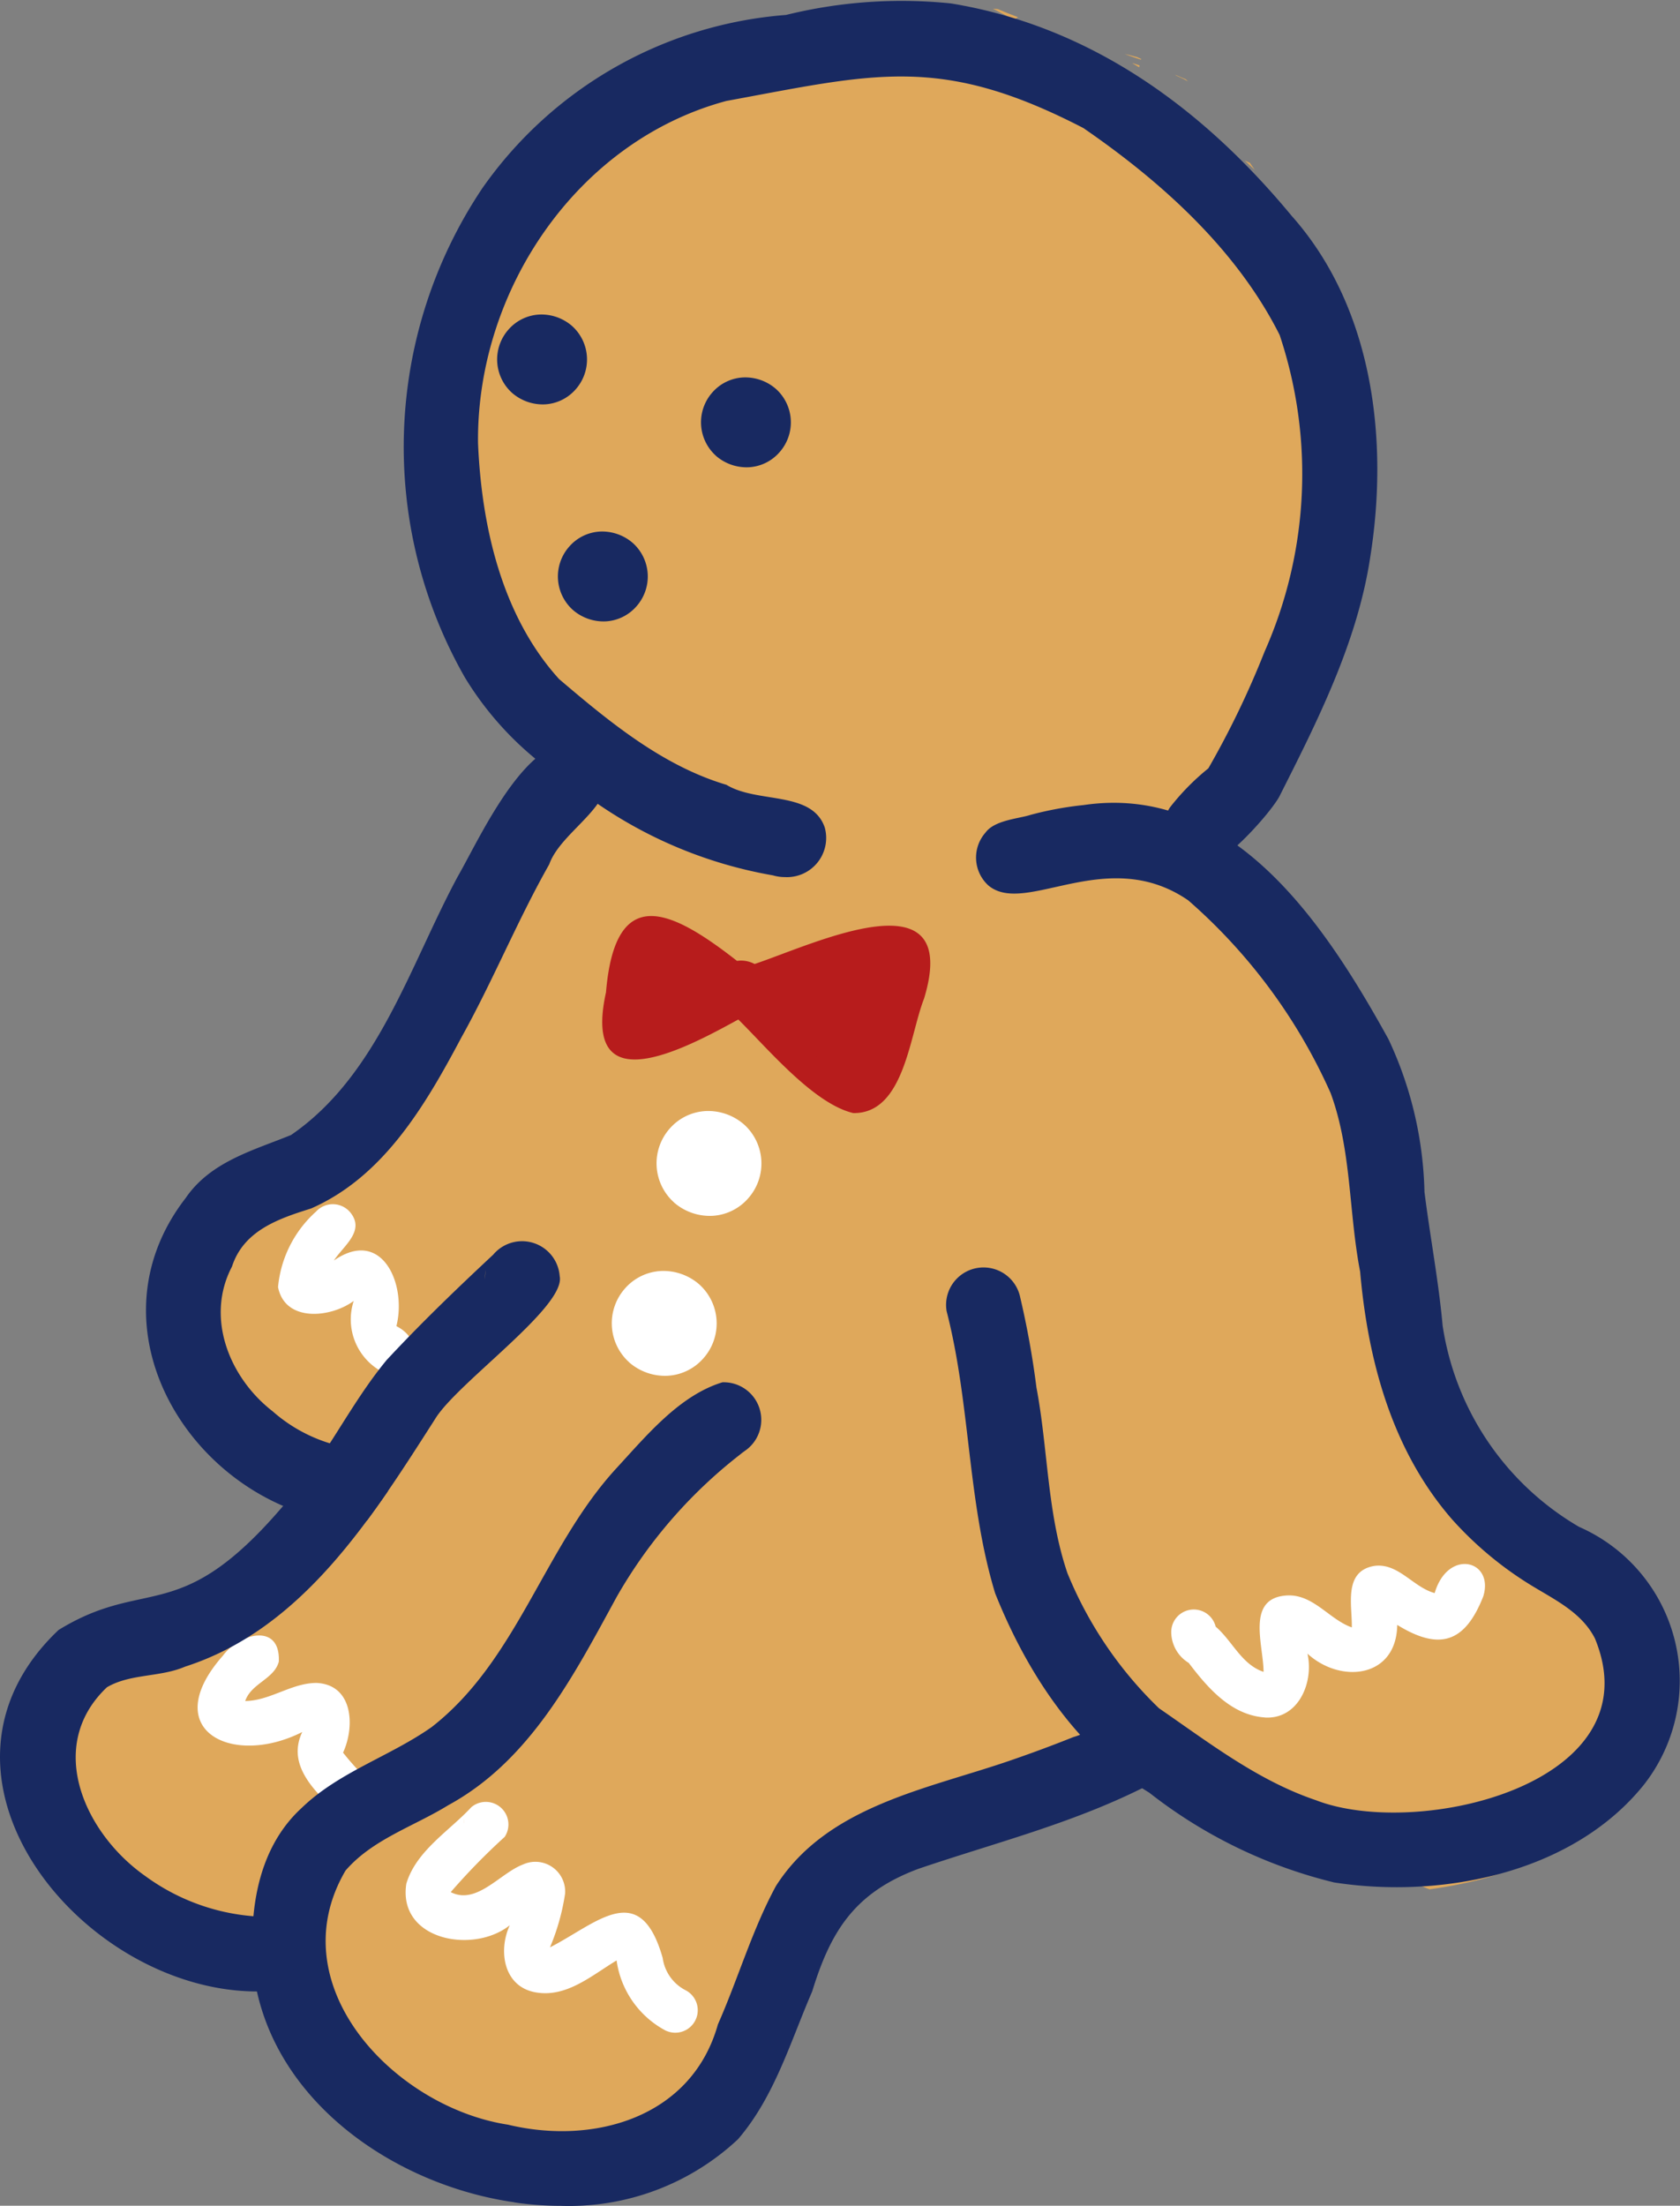
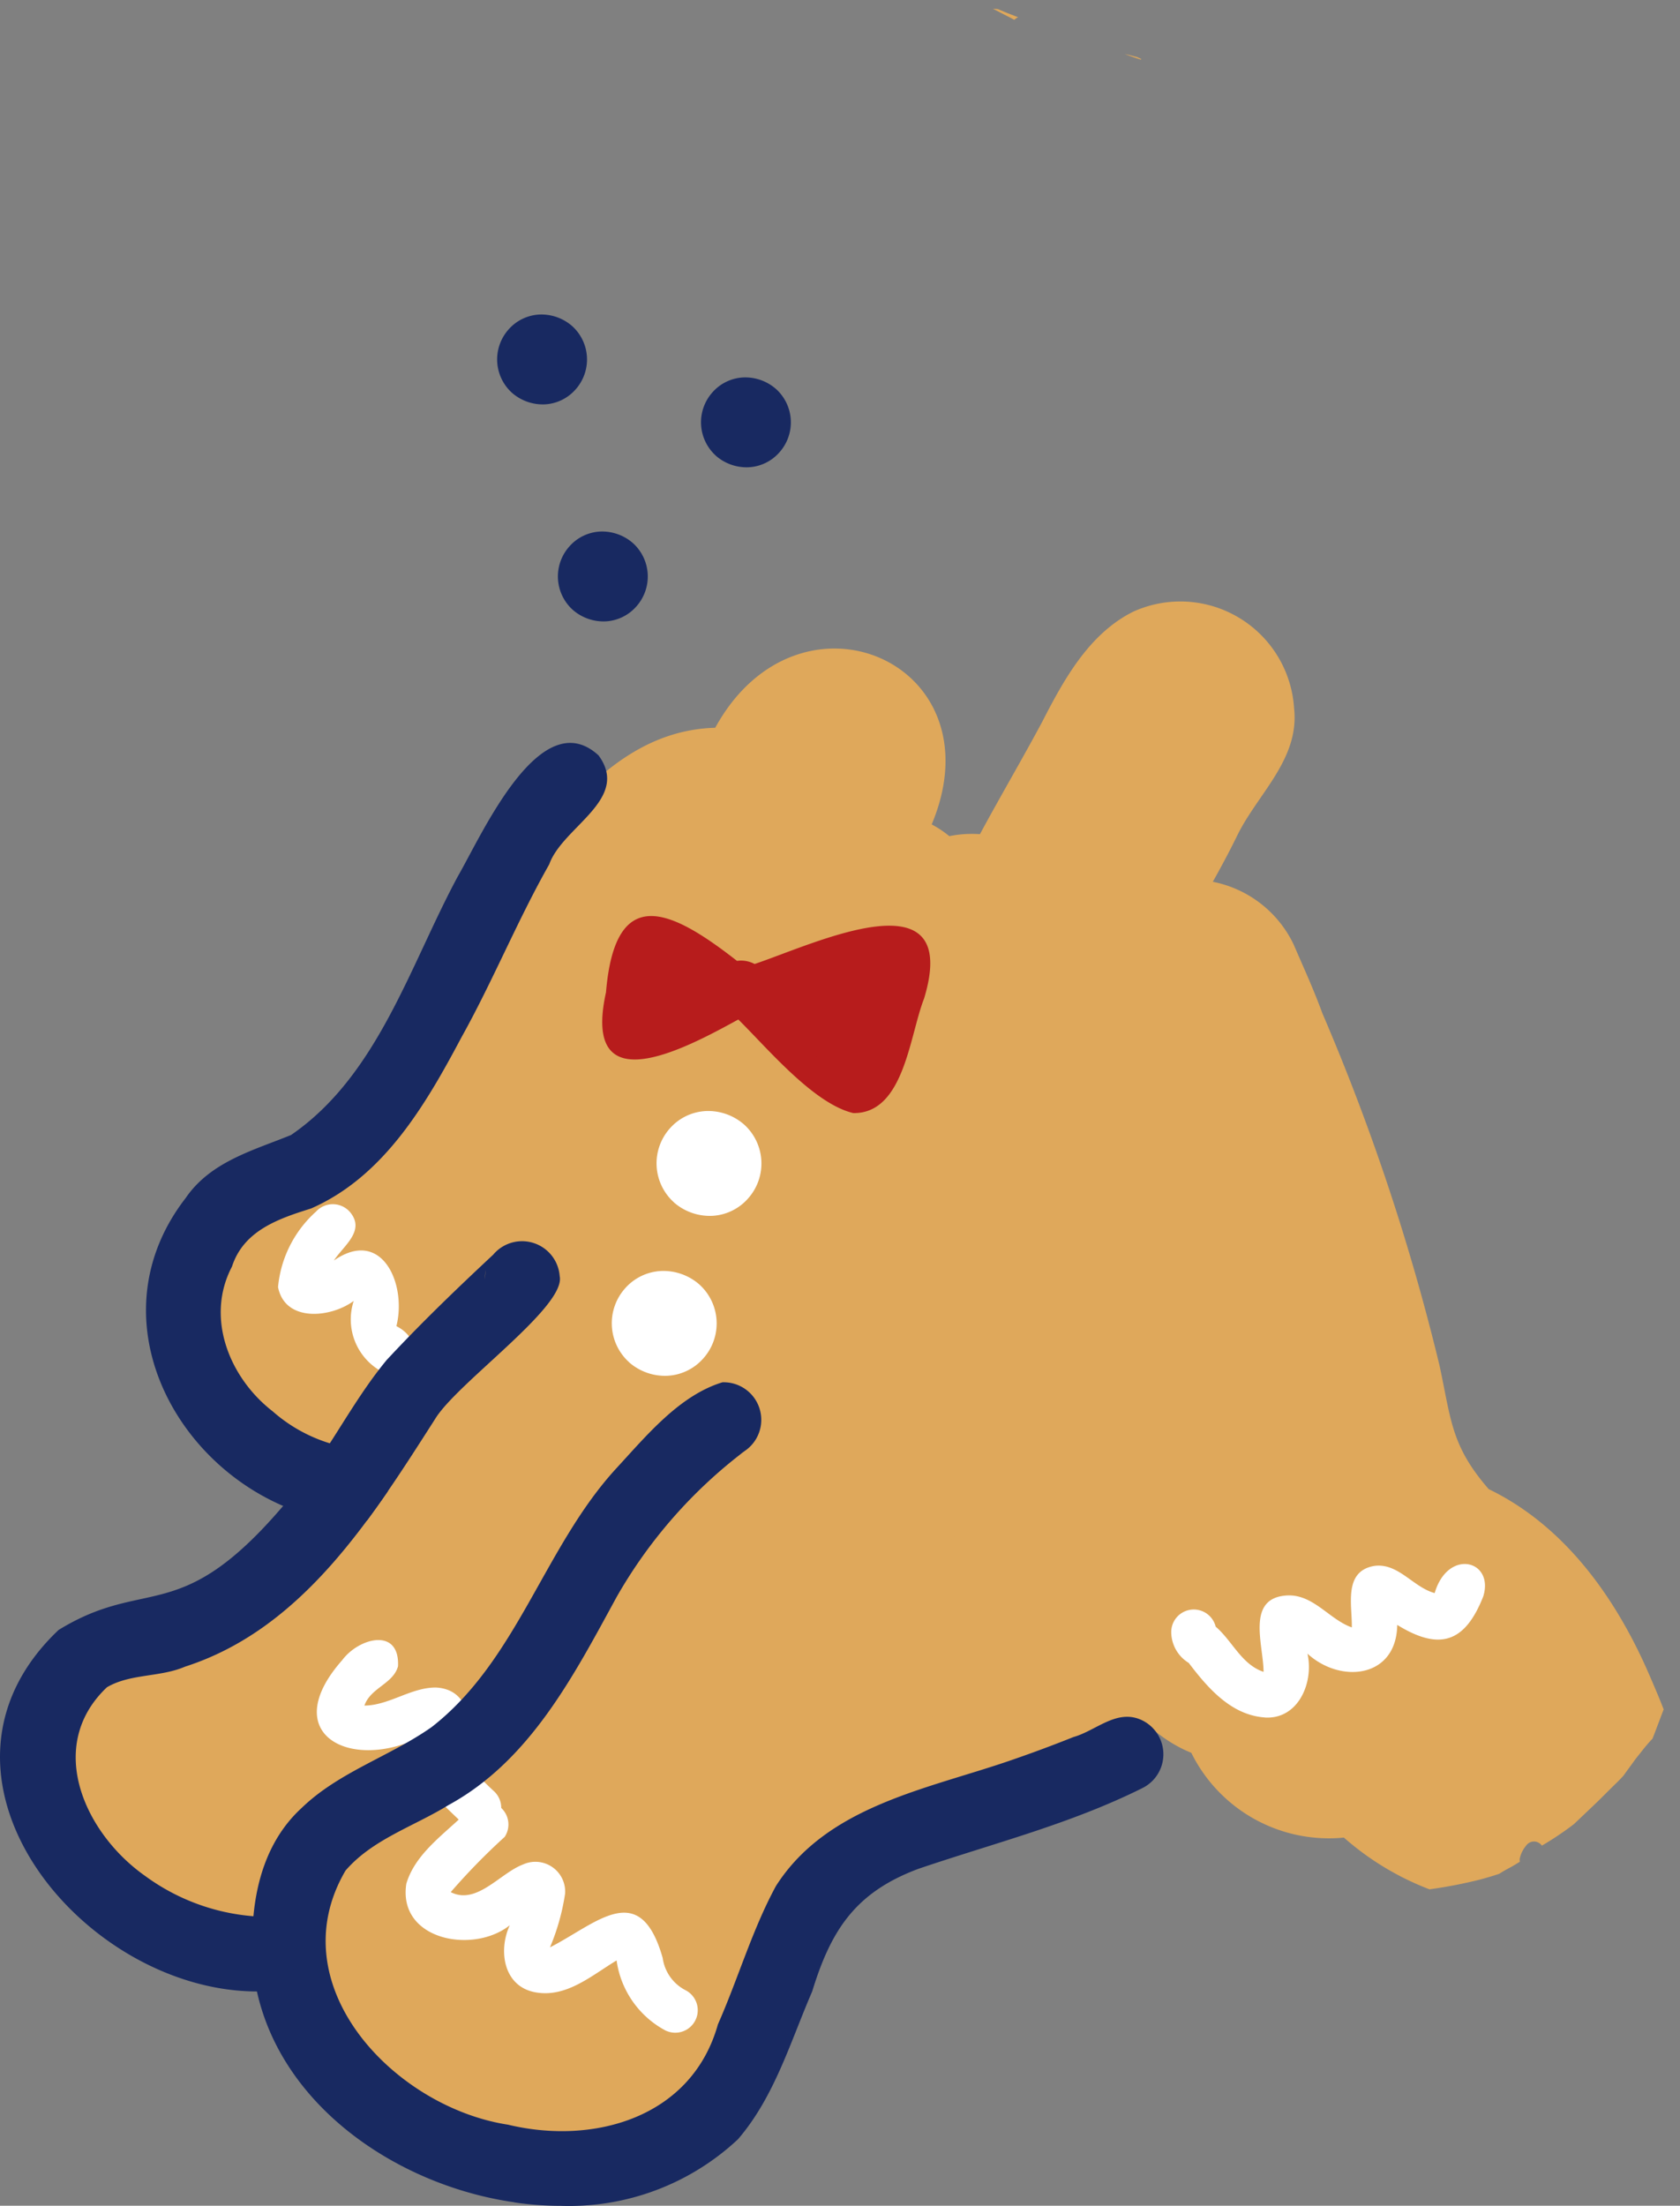
<svg xmlns="http://www.w3.org/2000/svg" width="87.698" height="115.116">
  <rect width="100%" height="100%" fill="#808080" stroke="none" />
  <defs>
    <clipPath id="a">
      <path fill="none" d="M0 0h87.698v115.116H0z" />
    </clipPath>
  </defs>
  <g clip-path="url(#a)">
-     <path d="M53.772 49.199a5.941 5.941 0 01-4.067-2.07 5.863 5.863 0 01-1.024-1.75 8.049 8.049 0 01-4.958-2.159 5.949 5.949 0 01-9.38-1.051c-3.521-1.7-5.954-4.927-8.142-8.057-5.954-7.97-2.322-17.706 3.872-24.308C35.017 3.766 42.517-.165 50.364.313l.014.011a1.509 1.509 0 00.261.163c.192.093.4.152.586.247.122.061.243.126.364.19.349.181.695.368 1.046.545.143.083.282.171.424.257l.905.551.993.6c.517.317 1.034.637 1.55.955l.824.508.254.156.085.053.027.016.024.013 1.46.779.888.473c.137.074.274.151.413.222.077.042.157.08.235.121l.347.181.218.113c.2.212.411.418.623.62s.4.379.6.56.4.347.606.513c.417.338.843.667 1.264 1l.209.167c.22.25.442.5.675.735.111.113.222.227.328.344s.19.214.288.319a3.678 3.678 0 00.648.581 1.836 1.836 0 00.2.117 1.1 1.1 0 00.183.078l.023.007a61.059 61.059 0 012.656 6.033c2.626 7.895 1.277 17.519-4.336 23.822a44.762 44.762 0 01-5.809 5.263 7.5 7.5 0 01-5.2 2.592q-.238 0-.478-.022M65.419 8.789l.006.006-.453-.427a2.349 2.349 0 00.271.13l.186.265c.023.036.05.072.075.108l-.085-.081m-6.184-4.009l-.889-.474c-.133-.071-.265-.147-.4-.214-.186-.111-.37-.227-.554-.341l-1.144-.7q-1.019-.631-2.042-1.251c.21.055.42.109.631.157l.186.042c.4.205.784.438 1.167.671l-.028-.018.591.356q.475.3.951.592l1.494.927q.527.384 1.055.765l.113.081.011.016-1.143-.61m2.471-.692a5.247 5.247 0 00-.24-.113l-.067-.029-.05-.043.125.057-.026-.012h.008l.022.01-.01-.005c.142.066.287.125.431.185l.118.109q-.155-.086-.314-.164m-.247-.13h.01m-2.097-.499l-.21-.126c-.017-.013-.035-.025-.051-.04.125.044.25.083.375.124 0 .032-.008.065-.012.1l-.1-.055" fill="#dfa85b" />
    <path d="M59.372 3.452a.049.049 0 00.01.006l-.01-.006m.286-.304h.016-.016m-.958-.332l.114.025c.134.029.267.066.4.1l.14.036.166.078.063.03a.385.385 0 00-.027.029 17.72 17.72 0 01-.856-.3M54.567 1.78l.01.005-.014-.007m2.15-.029h-.005.017l-.012-.005m-.012-.001h.01-.01M52.64.873l-.807-.416h.019l.245.02c.129.057.259.111.389.164.22.089.443.173.664.259a.376.376 0 00-.055.025 1.334 1.334 0 00-.15.111c-.1-.057-.2-.109-.3-.163M18.969 108.23c-.186-.06-.37-.13-.549-.208a.879.879 0 00-.1-.271 1.442 1.442 0 00-.527-.529 1.345 1.345 0 00-.37-.152l-.287-.066-.432-.122a5.694 5.694 0 01-1.694-2.978 7.96 7.96 0 01-7.457-5.144c-5.433-1.937-6.158-8.63-2.729-12.733.3-.325.622-.634.95-.932.173-.044.347-.088.519-.138a17.673 17.673 0 001.758-.6c.607-.244 1.195-.527 1.786-.807l.366-.172a.9.9 0 00.368-.066 4.5 4.5 0 00.7-.37c.113-.072.225-.147.337-.222.216-.145.437-.284.648-.435l.1-.053a3.079 3.079 0 00.986-.617 1.429 1.429 0 00.257-.364q.13-.107.258-.216l.129-.078c.136-.081.274-.161.409-.244s.261-.164.39-.251a2.355 2.355 0 00.251-.22.941.941 0 00.292-.736.97.97 0 00-.586-1.432.533.533 0 00-.109-.555.523.523 0 00-.493-.146.807.807 0 00-.4-.086 3.811 3.811 0 00-.487.04 1.589 1.589 0 00-.265.07 1.089 1.089 0 00.023-.335l.155-.224a5.935 5.935 0 01-.22-.125.8.8 0 00-.637-.441c-2.545-2.027-3.131-5.949-2.4-8.976 1.218-3.922 6.031-4.076 8.45-6.9 2.014-3.646 3.338-7.686 5.87-11.04 3.451-4.365 6.839-11.2 13.107-11.375 4.364-7.953 14.851-3.419 11.3 5.044a5.915 5.915 0 01.518.313c.138.094.272.193.4.3a5.909 5.909 0 016.482 3.195l.156-.032a8.307 8.307 0 012.912-.042 5.943 5.943 0 018.421 2.523c.545 1.262 1.049 2.353 1.5 3.59a114.743 114.743 0 016.127 18.425c.605 2.828.6 4.164 2.561 6.42 4.02 1.945 6.693 5.76 8.414 9.766.244.566.494 1.144.719 1.731-.021.052-.041.1-.061.157-.175.458-.345.919-.525 1.376a.668.668 0 00-.049.048c-.2.21-.379.433-.557.66-.108.137-.222.271-.324.413-.194.27-.394.537-.586.807l-.035.038c-.194.213-.405.411-.61.613-.225.224-.45.449-.676.672q-.627.6-1.253 1.193l-.171.132a16.75 16.75 0 01-1.511 1 .5.5 0 00-.822 0 1.547 1.547 0 00-.338.7.528.528 0 00.011.139c-.143.09-.287.178-.433.261-.219.118-.437.235-.644.37q-.493.164-1 .3a24.56 24.56 0 01-2.641.51 14.693 14.693 0 01-4.468-2.7 8.013 8.013 0 01-7.965-4.424c-2.41-.974-3.872-3.2-5.506-5.026a7.322 7.322 0 01-1.763.732l-.182.047a17.42 17.42 0 01-2.643 8.443c-.374.222-.743.454-1.109.689a.8.8 0 00-.852-.4 5.367 5.367 0 00-.82.228 6.4 6.4 0 00-.688.33c-.536.3-1.064.619-1.571.965q-.256.173-.508.351l-.083.043c-.285.149-.572.3-.846.465a4.442 4.442 0 00-.5.336c-.118.1-.226.2-.335.3l-.012.011-.085.081a1.028 1.028 0 00-.172.214.888.888 0 00-.4.027.937.937 0 00-.455.323l-.053.065a9.986 9.986 0 00-.267.325 1.012 1.012 0 00-.243.169l-.079.074a3.851 3.851 0 00-.587.656c-.189.272-.362.555-.525.843q-.182.2-.353.405a7.527 7.527 0 00-.486.611 4.652 4.652 0 00-.321.566 1.153 1.153 0 00-.134.542 1.647 1.647 0 00.018.182l-.269.493a68.195 68.195 0 01-1.578 2.772c-.087.136-.171.274-.255.413a.819.819 0 00.182 1.007q-.187.239-.369.481c-.229.307-.448.622-.693.917a5.757 5.757 0 00-.518.68 2.91 2.91 0 00-.319.718 1.13 1.13 0 00.036.65 1.018 1.018 0 00.13.27c-.521.25-1.043.495-1.585.691-.216.07-.433.133-.655.184-.467.081-.94.123-1.412.168-.428.04-.852.087-1.279.141-.709.091-1.411.24-2.111.384a12.673 12.673 0 01-.579-.119 9.111 9.111 0 01-2.294.288c-3.683 0-7.42-2.131-8.094-5.988" fill="#dfa85b" />
    <path d="M53.443 92.707a5.963 5.963 0 01-4.911-8.421 6.04 6.04 0 014.118-6.127c2.7-1.017 5.159.713 7.454 1.885a6.066 6.066 0 01-.154 10.108c-1.979 1.266-4.029 2.759-6.507 2.555m-.926-38.732a5.95 5.95 0 01-2.65-7.921c1.371-2.864 3.035-5.575 4.534-8.376 1.128-2.2 2.438-4.593 4.742-5.749a5.949 5.949 0 018.409 5.025c.3 2.688-1.922 4.48-2.991 6.7-1.277 2.614-2.884 5.04-4.124 7.671a5.946 5.946 0 01-7.921 2.65" fill="#dfa85b" />
    <path d="M44.541 58.091c-2.07-.489-4.473-3.378-6-4.884-2.785 1.528-8.2 4.44-6.907-1.42.481-5.751 3.417-4.312 6.839-1.639a1.5 1.5 0 01.918.162c3.06-1.016 10.847-4.794 8.846 1.806-.754 1.907-1.036 5.975-3.656 5.975h-.039m-3.662-5.844a31.193 31.193 0 003.68 3.374 24.028 24.028 0 001.593-4.958 36.553 36.553 0 00-5.273 1.584" fill="#b71c1c" />
    <path d="M43.976 56.03a1.136 1.136 0 01-.866-.532l-.059-.1a1.821 1.821 0 01-1.085-1.51 1.4 1.4 0 01-.338-.386 1.374 1.374 0 01-.1-.2 1.191 1.191 0 01-1.011-2.157c.727-1.108 2.4-1.066 3.5-1.624.839-.459 2.166-.193 2.168.939a1.185 1.185 0 01-.034 1.528c-.059.067-.12.134-.185.2a1.016 1.016 0 01.052.131c1.843.777-.062 3.785-1.634 3.785a1.113 1.113 0 01-.411-.076" fill="#b71c1c" />
-     <path d="M35.182 62.751a2.738 2.738 0 01-.209-3.866 2.675 2.675 0 011.89-.9 2.848 2.848 0 011.976.7 2.738 2.738 0 01.209 3.865 2.673 2.673 0 01-1.89.905 2.848 2.848 0 01-1.976-.7m-2.337 8.343a2.738 2.738 0 01-.209-3.866 2.675 2.675 0 011.89-.9 2.848 2.848 0 011.976.7 2.738 2.738 0 01.209 3.865 2.673 2.673 0 01-1.89.905 2.848 2.848 0 01-1.976-.7m-12.98.445a3.1 3.1 0 01-1.4-3.653c-1.2.89-3.59 1.129-3.951-.723a6.038 6.038 0 011.988-3.942 1.185 1.185 0 011.767.026c.826.982-.34 1.757-.839 2.53 2.515-1.746 3.815 1.247 3.262 3.425 1.713.867.988 3.177-.827 2.336m46.157 18.087c-1.76-.124-2.976-1.542-3.969-2.847a1.9 1.9 0 01-.913-1.58 1.177 1.177 0 012.319-.313c.871.744 1.344 1.972 2.5 2.36 0-1.391-.945-3.868 1.228-3.987 1.369-.07 2.2 1.253 3.38 1.668.023-1.152-.449-2.914 1.15-3.206 1.264-.19 2.042 1.108 3.174 1.414.694-2.352 3.119-1.715 2.538.171-.952 2.42-2.278 2.854-4.492 1.49-.035 2.756-2.93 3.1-4.686 1.5.341 1.5-.471 3.44-2.227 3.333m-31.263 16.346a4.911 4.911 0 01-2.574-3.668c-1.325.8-2.652 1.981-4.283 1.655s-1.9-2.188-1.292-3.492c-1.907 1.526-5.863.779-5.4-2.171.513-1.717 2.254-2.756 3.391-3.989a1.178 1.178 0 011.744 1.547 33.89 33.89 0 00-2.818 2.885c1.355.688 2.574-.99 3.77-1.441a1.555 1.555 0 012.2 1.517 11.634 11.634 0 01-.789 2.807c2.45-1.252 4.7-3.618 5.883.555a2.242 2.242 0 001.217 1.694 1.174 1.174 0 01-1.047 2.1M24.207 95.215a1.518 1.518 0 01.031-.274c0 .008-.007.017-.01.025l-.02.147v.106m-6.223-.239c-1.22-1.212-3.115-2.67-2.207-4.587-3.686 1.865-7.562-.117-4.136-3.991.868-1.168 3.007-1.728 2.912.321-.246.914-1.438 1.123-1.754 2.052 1.305-.014 2.434-.953 3.737-.943 1.9.1 2 2.272 1.371 3.638a15.524 15.524 0 001.643 1.763 1.173 1.173 0 01-1.566 1.747" fill="#fff" />
-     <path d="M40.332 45.682a23.1 23.1 0 01-10.45-4.709 16.761 16.761 0 01-5.618-5.623 24.267 24.267 0 01.908-25.518A21.345 21.345 0 0141.032.78a25.186 25.186 0 018.617-.6c7.308 1.2 13.139 5.479 17.777 11.085 4.253 4.781 5.081 11.7 4.1 17.824-.669 4.428-2.756 8.55-4.758 12.511-.544.941-2.732 3.354-3.724 3.561a1.97 1.97 0 01-1.973-3.02 12.41 12.41 0 012.006-2.041 46.6 46.6 0 002.934-6.088 22.865 22.865 0 00.787-16.531c-2.245-4.464-6.175-8-10.248-10.8-7.45-3.85-10.857-2.842-18.638-1.411-7.805 2.1-13.043 9.914-12.958 17.854.181 4.337 1.243 9.023 4.229 12.314 2.611 2.223 5.4 4.529 8.74 5.522 1.617.986 4.46.293 5.129 2.223a2.046 2.046 0 01-2.08 2.592 2.191 2.191 0 01-.637-.094" fill="#182961" />
-     <path d="M69.615 98.237a25.32 25.32 0 01-9.627-4.682c-3.827-2.314-6.409-6.32-8.039-10.4-1.456-4.783-1.286-9.892-2.536-14.731a1.955 1.955 0 013.845-.707 45.288 45.288 0 01.845 4.693c.61 3.217.553 6.568 1.618 9.69a20.614 20.614 0 004.778 7.052c2.607 1.793 5.163 3.778 8.194 4.8 5.3 2.059 17.7-.828 14.565-8.44-.673-1.326-2.026-1.986-3.24-2.721a18.51 18.51 0 01-4.209-3.486c-3.14-3.6-4.4-8.28-4.809-12.942-.6-3.09-.443-6.342-1.54-9.317a28.987 28.987 0 00-7.435-10.059c-2.355-1.617-4.707-1.183-6.665-.75-1.578.349-2.9.7-3.765-.025a1.968 1.968 0 01-.149-2.761c.474-.656 1.77-.729 2.355-.925a17.662 17.662 0 012.761-.51c7.777-1.142 12.634 6.273 15.918 12.219a19.753 19.753 0 011.879 7.968c.291 2.331.736 4.64.948 6.981a14.691 14.691 0 007.119 10.5 8.779 8.779 0 013.367 13.486c-3.017 3.732-8.079 5.322-12.884 5.322a21.434 21.434 0 01-3.3-.253" fill="#182961" />
+     <path d="M35.182 62.751a2.738 2.738 0 01-.209-3.866 2.675 2.675 0 011.89-.9 2.848 2.848 0 011.976.7 2.738 2.738 0 01.209 3.865 2.673 2.673 0 01-1.89.905 2.848 2.848 0 01-1.976-.7m-2.337 8.343a2.738 2.738 0 01-.209-3.866 2.675 2.675 0 011.89-.9 2.848 2.848 0 011.976.7 2.738 2.738 0 01.209 3.865 2.673 2.673 0 01-1.89.905 2.848 2.848 0 01-1.976-.7m-12.98.445a3.1 3.1 0 01-1.4-3.653c-1.2.89-3.59 1.129-3.951-.723a6.038 6.038 0 011.988-3.942 1.185 1.185 0 011.767.026c.826.982-.34 1.757-.839 2.53 2.515-1.746 3.815 1.247 3.262 3.425 1.713.867.988 3.177-.827 2.336m46.157 18.087c-1.76-.124-2.976-1.542-3.969-2.847a1.9 1.9 0 01-.913-1.58 1.177 1.177 0 012.319-.313c.871.744 1.344 1.972 2.5 2.36 0-1.391-.945-3.868 1.228-3.987 1.369-.07 2.2 1.253 3.38 1.668.023-1.152-.449-2.914 1.15-3.206 1.264-.19 2.042 1.108 3.174 1.414.694-2.352 3.119-1.715 2.538.171-.952 2.42-2.278 2.854-4.492 1.49-.035 2.756-2.93 3.1-4.686 1.5.341 1.5-.471 3.44-2.227 3.333m-31.263 16.346a4.911 4.911 0 01-2.574-3.668c-1.325.8-2.652 1.981-4.283 1.655s-1.9-2.188-1.292-3.492c-1.907 1.526-5.863.779-5.4-2.171.513-1.717 2.254-2.756 3.391-3.989a1.178 1.178 0 011.744 1.547 33.89 33.89 0 00-2.818 2.885c1.355.688 2.574-.99 3.77-1.441a1.555 1.555 0 012.2 1.517 11.634 11.634 0 01-.789 2.807c2.45-1.252 4.7-3.618 5.883.555a2.242 2.242 0 001.217 1.694 1.174 1.174 0 01-1.047 2.1M24.207 95.215a1.518 1.518 0 01.031-.274c0 .008-.007.017-.01.025l-.02.147v.106c-1.22-1.212-3.115-2.67-2.207-4.587-3.686 1.865-7.562-.117-4.136-3.991.868-1.168 3.007-1.728 2.912.321-.246.914-1.438 1.123-1.754 2.052 1.305-.014 2.434-.953 3.737-.943 1.9.1 2 2.272 1.371 3.638a15.524 15.524 0 001.643 1.763 1.173 1.173 0 01-1.566 1.747" fill="#fff" />
    <path d="M26.84 114.934c-6.123-.877-12.416-5.116-13.531-11.521-.393-3.163-.037-6.794 2.441-9.06 1.944-1.878 4.6-2.683 6.78-4.216 4.476-3.479 5.869-9.4 9.647-13.51 1.57-1.7 3.285-3.8 5.537-4.486a1.961 1.961 0 011.156 3.589 25.248 25.248 0 00-6.681 7.616c-2.239 4.1-4.517 8.543-8.788 10.866-1.8 1.11-3.954 1.777-5.365 3.414-3.515 6 2.559 12.351 8.482 13.26 4.507 1.083 9.6-.383 10.958-5.235 1.056-2.385 1.783-4.923 3.027-7.217 2.691-4.23 7.981-5.069 12.367-6.6a69.693 69.693 0 003.161-1.177c1.135-.317 2.175-1.394 3.4-.955a1.97 1.97 0 01.2 3.619c-3.765 1.875-7.736 2.869-11.681 4.209-3.279 1.221-4.565 3.176-5.552 6.4-1.142 2.635-1.967 5.5-3.874 7.716a12.9 12.9 0 01-9.257 3.475 16.309 16.309 0 01-2.427-.181m11.769-39.067a1.143 1.143 0 00.226-.121 1.979 1.979 0 01-.226.121" fill="#182961" />
    <path d="M13.431 103.934c-9.174-.006-18.372-11.287-10.374-18.866 4.589-2.817 6.293-.132 11.685-6.429 2.16-2.313 3.446-5.251 5.452-7.672 1.823-1.955 3.619-3.681 5.55-5.485a1.969 1.969 0 013.473 1.124c.331 1.6-5.391 5.589-6.514 7.467-3.3 5.15-6.9 10.935-13.046 12.91-1.3.56-2.849.355-4.074 1.074-3.245 3.072-1.159 7.634 2 9.852a11.023 11.023 0 006.14 2.126 1.957 1.957 0 01-.133 3.9c-.051 0-.1 0-.157-.005m11.882-37.161a2.5 2.5 0 01.056-.5 1.631 1.631 0 00-.056.5" fill="#182961" />
    <path d="M17.958 79.466c-7.891-.989-13.578-10.089-8.266-16.941 1.295-1.894 3.5-2.476 5.5-3.289 4.531-3.107 6.207-8.864 8.715-13.514 1.238-2.131 4.295-9.087 7.337-6.3 1.687 2.3-1.874 3.715-2.576 5.692-1.667 2.941-2.937 6.08-4.584 9.032-1.889 3.558-4.067 7.268-7.85 8.926-1.705.533-3.516 1.153-4.125 3.032-1.4 2.665-.137 5.8 2.123 7.551a8.1 8.1 0 004.509 1.982 1.85 1.85 0 011.5 2.2q-.523.762-1.073 1.507a1.819 1.819 0 01-.778.169 2.222 2.222 0 01-.433-.044m8.773-58.965a2.347 2.347 0 01-.179-3.313 2.293 2.293 0 011.62-.776 2.442 2.442 0 011.693.6 2.347 2.347 0 01.179 3.313 2.29 2.29 0 01-1.619.776 2.443 2.443 0 01-1.694-.6m10.641 3.28a2.347 2.347 0 01-.179-3.31 2.293 2.293 0 011.62-.776 2.442 2.442 0 011.693.6 2.347 2.347 0 01.179 3.313 2.29 2.29 0 01-1.619.776 2.443 2.443 0 01-1.694-.6m-7.469 8.043a2.347 2.347 0 01-.179-3.313 2.293 2.293 0 011.62-.776 2.442 2.442 0 011.693.6 2.347 2.347 0 01.179 3.313 2.29 2.29 0 01-1.619.776 2.443 2.443 0 01-1.694-.6" fill="#182961" />
  </g>
</svg>